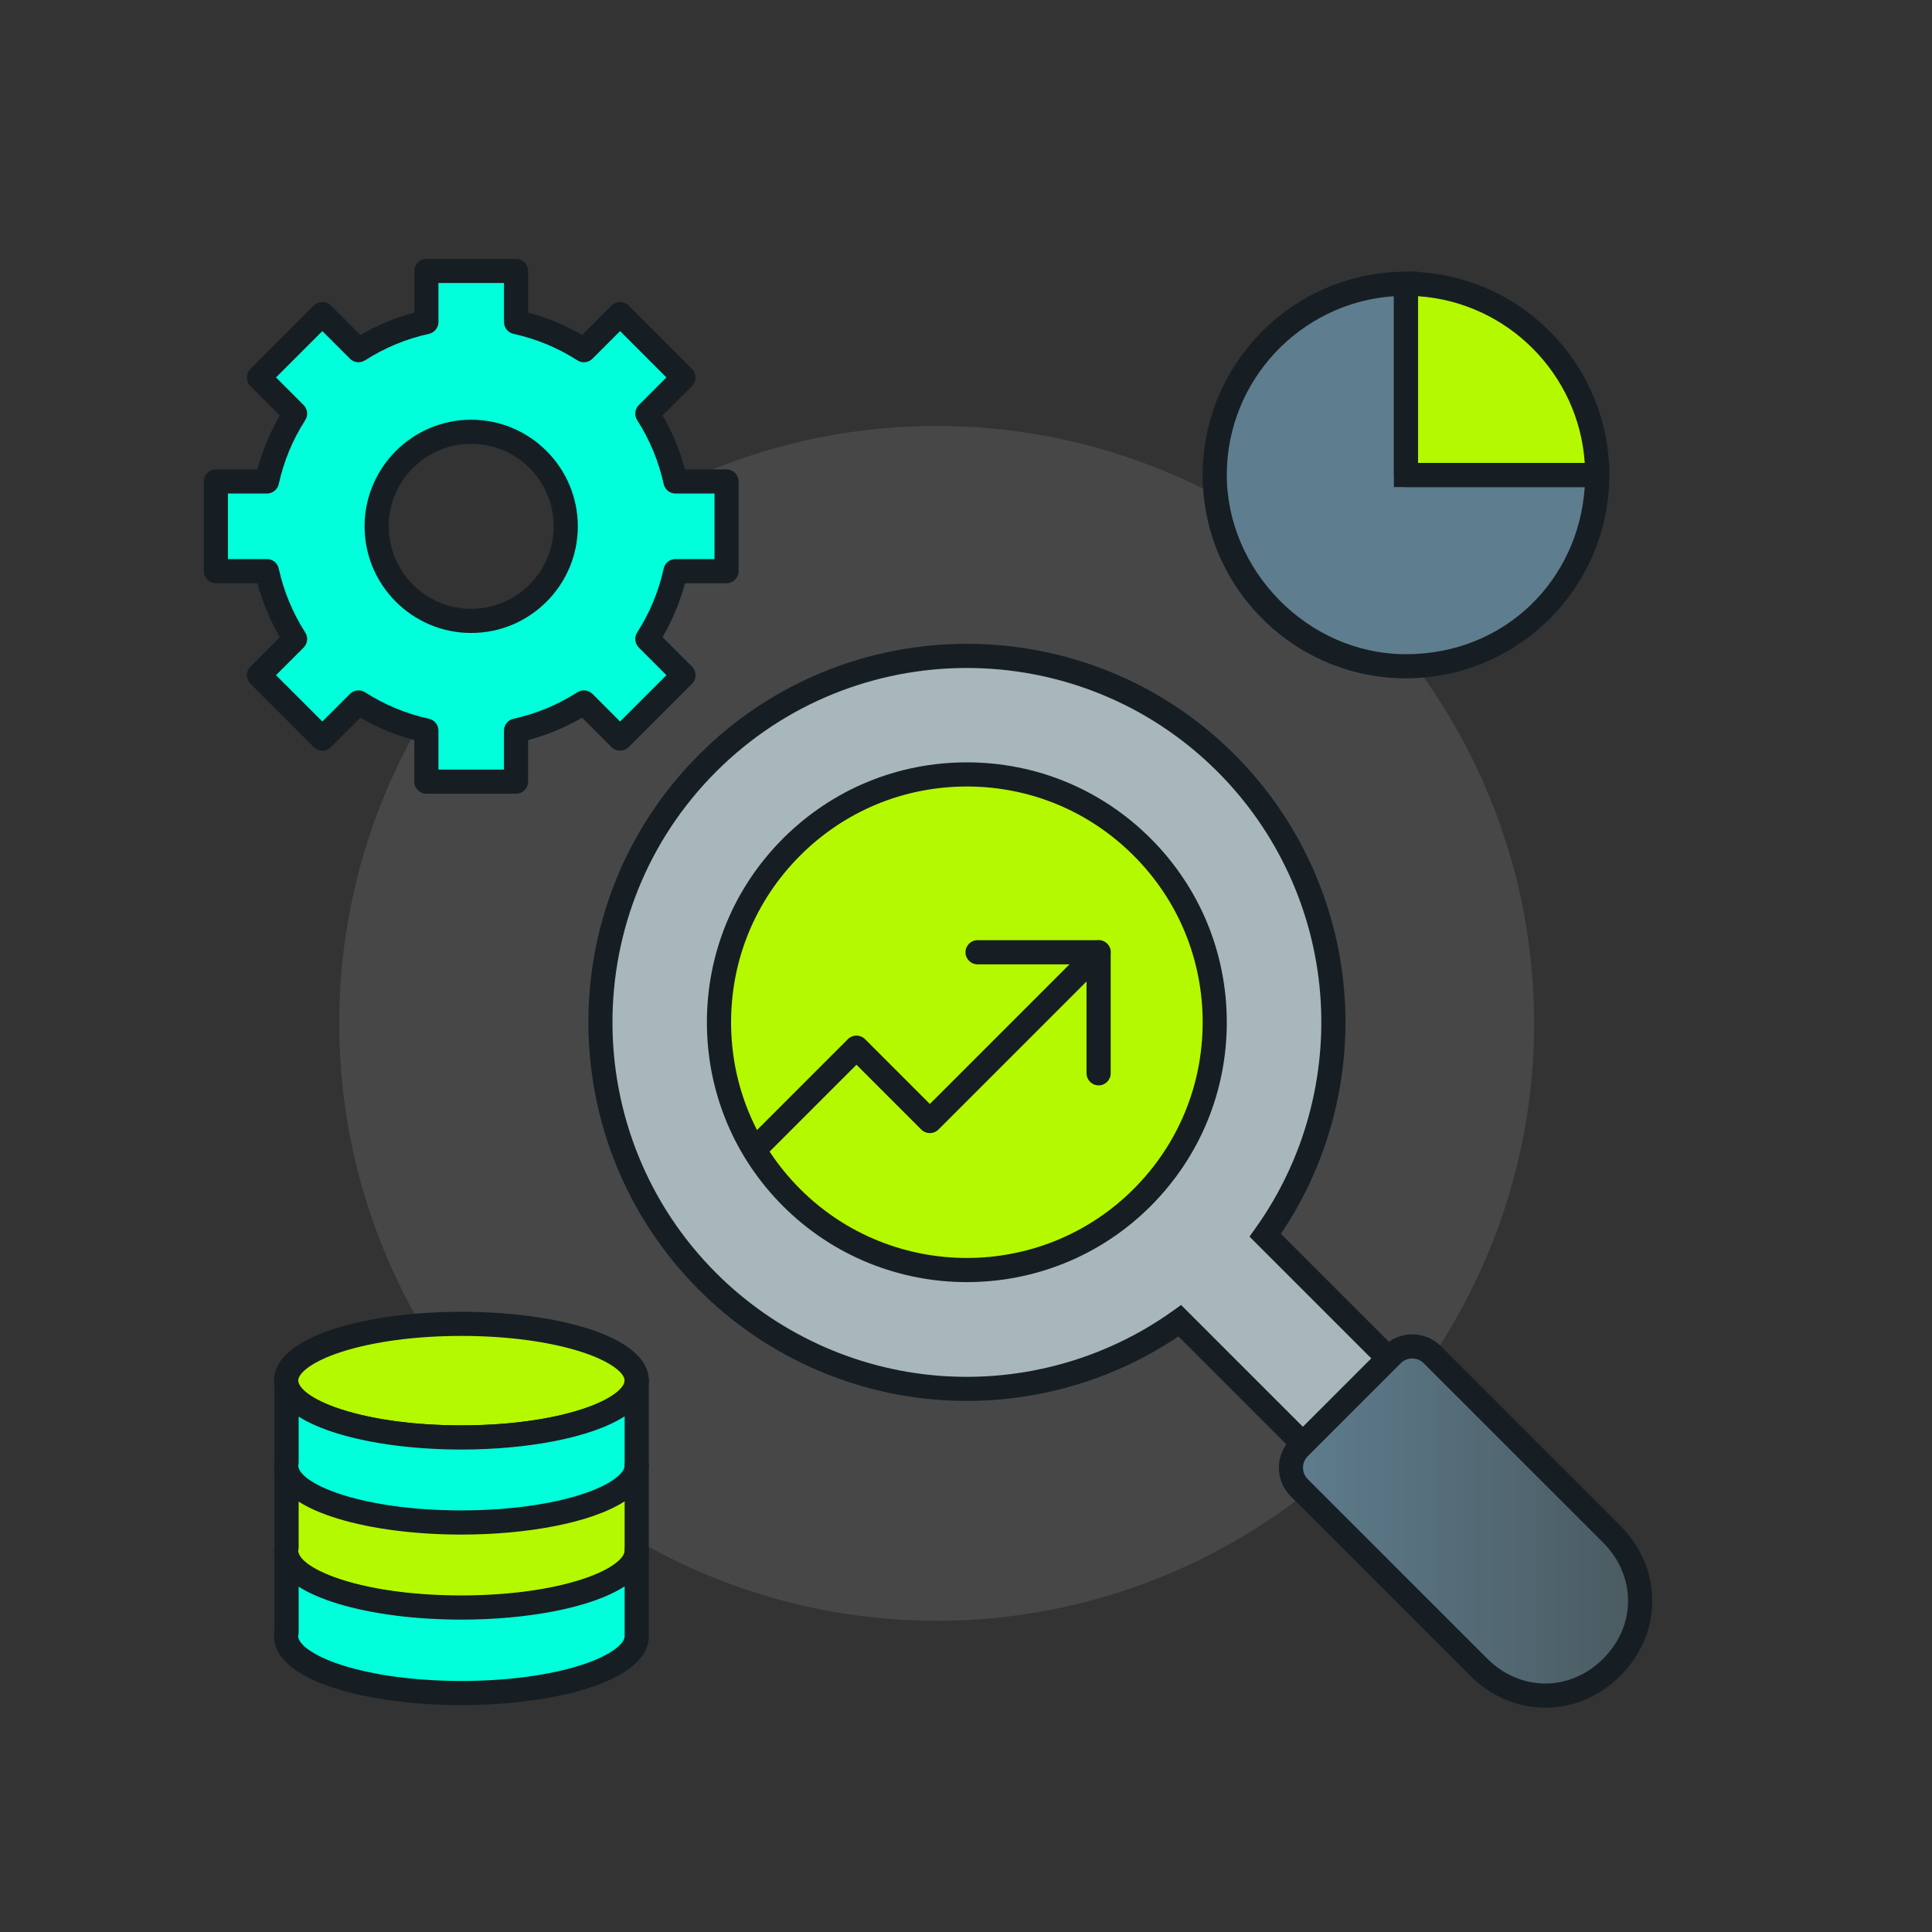
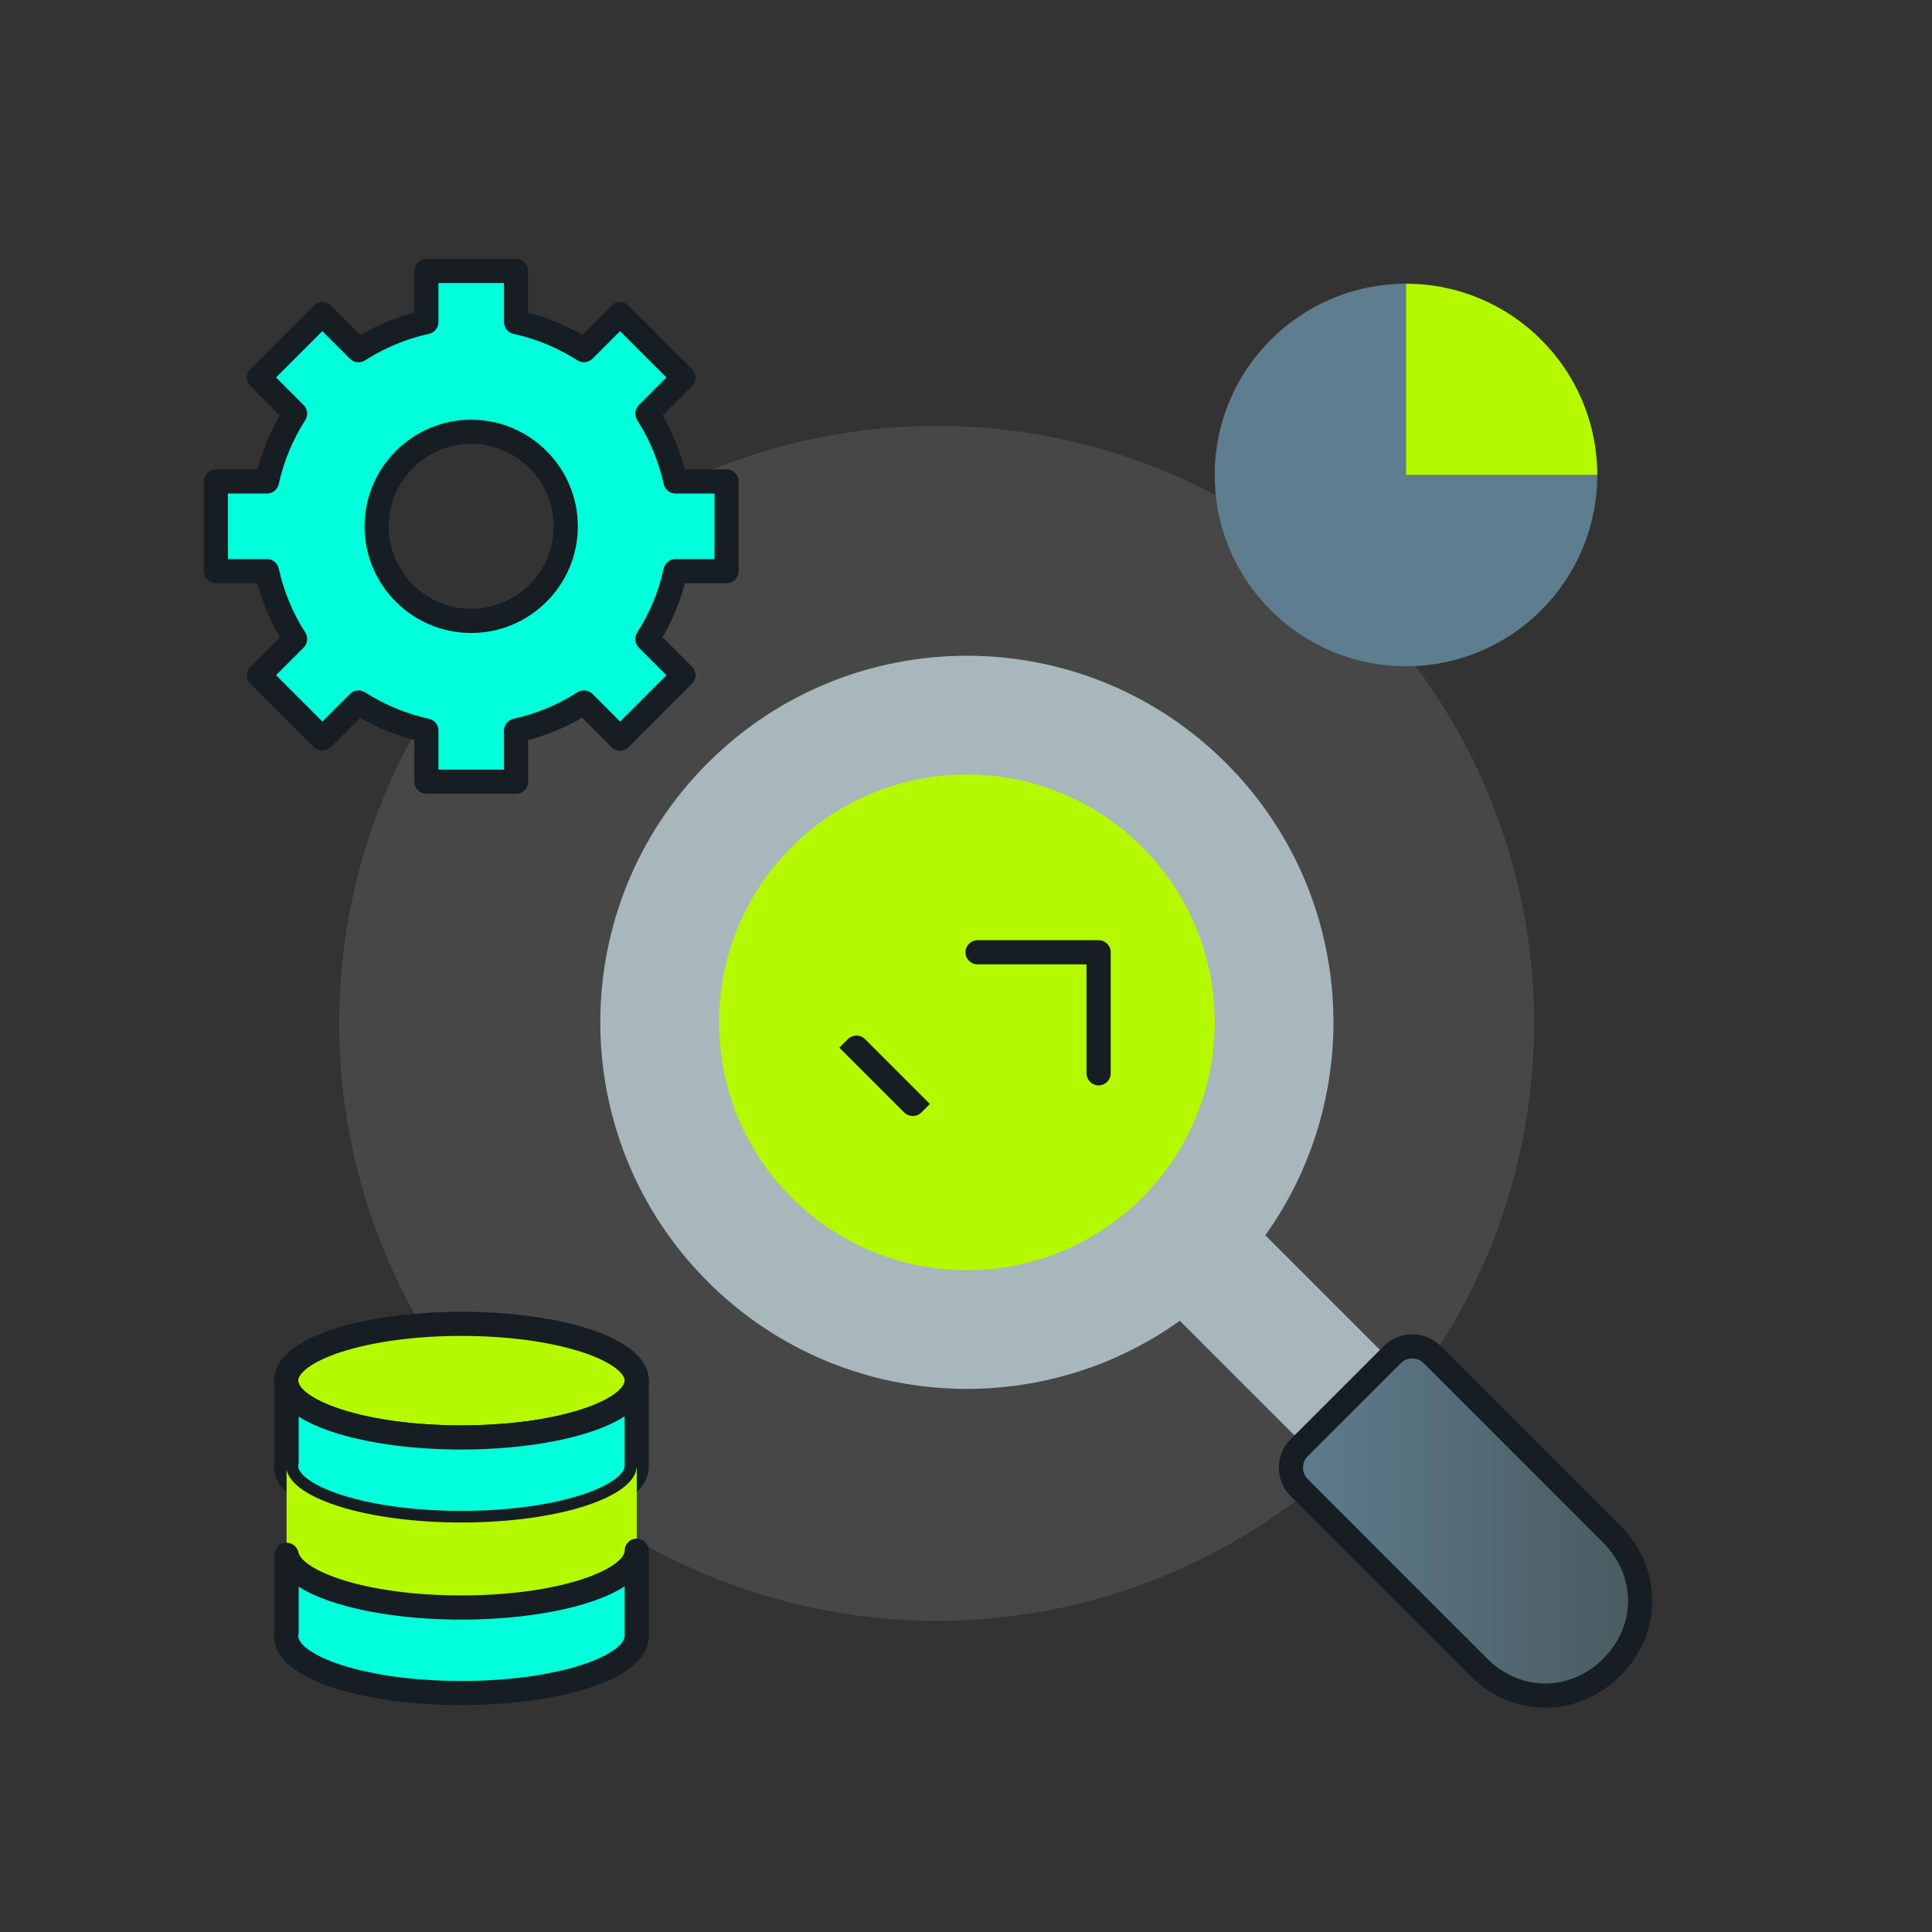
<svg xmlns="http://www.w3.org/2000/svg" id="Capa_2" version="1.1" viewBox="0 0 640 640">
  <rect x="0" y="0" width="640" height="640" fill="#333333" stroke="none" />
  <defs>
    <style>
      .st0 {
        fill: #fff;
        opacity: .1;
      }

      .st1 {
        fill: #a8b7bb;
      }

      .st2 {
        fill: #00ffda;
      }

      .st3 {
        fill: #b4f900;
      }

      .st4 {
        fill: url(#Degradado_sin_nombre_7);
      }

      .st5 {
        fill: #5e7d8e;
      }

      .st6 {
        fill: #161e23;
      }
    </style>
    <linearGradient id="Degradado_sin_nombre_7" data-name="Degradado sin nombre 7" x1="427.64" y1="503.85" x2="543.33" y2="503.85" gradientUnits="userSpaceOnUse">
      <stop offset="0" stop-color="#5e7d8e" />
      <stop offset="1" stop-color="#4a5a60" />
    </linearGradient>
  </defs>
  <circle class="st0" cx="310.28" cy="339" r="197.91" />
  <g>
    <g>
      <circle class="st3" cx="320.28" cy="338.65" r="105.81" transform="translate(-145.65 325.66) rotate(-45)" />
      <path class="st6" d="M320.28,448.41c-28.12,0-56.24-10.7-77.65-32.11-42.81-42.81-42.81-112.48,0-155.29s112.48-42.81,155.29,0c20.74,20.74,32.16,48.31,32.16,77.64s-11.42,56.91-32.16,77.64c-21.41,21.41-49.53,32.11-77.65,32.11ZM320.28,236.89c-26.07,0-52.14,9.92-71.99,29.77-39.69,39.7-39.69,104.28,0,143.98,19.84,19.84,45.92,29.77,71.99,29.77,26.07,0,52.14-9.92,71.99-29.77,19.23-19.23,29.82-44.79,29.82-71.99s-10.59-52.76-29.82-71.99c-19.84-19.84-45.92-29.77-71.99-29.77Z" />
    </g>
    <g>
-       <path class="st6" d="M236.4,398.37c-1.02,0-2.05-.39-2.83-1.17-1.56-1.56-1.56-4.09,0-5.66l47.32-47.32c1.56-1.56,4.1-1.56,5.66,0l21.48,21.48,53.07-53.07c1.56-1.56,4.1-1.56,5.66,0,1.56,1.56,1.56,4.09,0,5.66l-23.62,23.62s-.02.02-.02.02l-32.26,32.26c-1.56,1.56-4.09,1.56-5.66,0l-21.48-21.48-44.49,44.49c-.78.78-1.8,1.17-2.83,1.17Z" />
+       <path class="st6" d="M236.4,398.37c-1.02,0-2.05-.39-2.83-1.17-1.56-1.56-1.56-4.09,0-5.66l47.32-47.32c1.56-1.56,4.1-1.56,5.66,0l21.48,21.48,53.07-53.07l-23.62,23.62s-.02.02-.02.02l-32.26,32.26c-1.56,1.56-4.09,1.56-5.66,0l-21.48-21.48-44.49,44.49c-.78.78-1.8,1.17-2.83,1.17Z" />
      <path class="st6" d="M363.93,359.55c-2.21,0-4-1.79-4-4v-36.1h-36.1c-2.21,0-4-1.79-4-4s1.79-4,4-4h40.1c2.21,0,4,1.79,4,4v40.1c0,2.21-1.79,4-4,4Z" />
    </g>
    <g>
      <g>
        <path class="st1" d="M459.95,450l-40.8-40.8c33.93-47.44,29.61-113.81-12.99-156.41-47.42-47.42-124.31-47.42-171.74,0-47.42,47.42-47.42,124.31,0,171.74,42.6,42.6,108.97,46.92,156.41,12.99l40.8,40.8,28.32-28.32ZM262.23,396.71c-32.06-32.06-32.06-84.05,0-116.12,32.06-32.06,84.05-32.06,116.12,0,32.06,32.06,32.06,84.05,0,116.12-32.06,32.06-84.05,32.06-116.12,0Z" />
-         <path class="st6" d="M431.63,483.97l-41.27-41.27c-23.35,15.75-51.58,23.19-79.86,21-29.75-2.31-57.78-15.22-78.91-36.36-48.91-48.91-48.91-128.49,0-177.39s128.49-48.91,177.39,0c21.13,21.13,34.04,49.15,36.35,78.91,2.2,28.29-5.25,56.51-21,79.86l41.27,41.27-33.98,33.98ZM391.25,432.29l40.37,40.37,22.66-22.66-40.37-40.37,1.97-2.76c15.99-22.35,23.61-49.83,21.47-77.38-2.16-27.85-14.25-54.09-34.04-73.87-45.79-45.79-120.29-45.79-166.08,0-45.79,45.79-45.79,120.29,0,166.08,19.78,19.78,46.02,31.87,73.87,34.04,27.55,2.14,55.03-5.48,77.38-21.47l2.76-1.97ZM320.28,424.72c-22.05,0-44.1-8.39-60.89-25.18h0c-16.26-16.26-25.22-37.89-25.22-60.89s8.96-44.62,25.22-60.89c16.26-16.26,37.89-25.22,60.89-25.22s44.62,8.96,60.89,25.22c16.26,16.26,25.22,37.89,25.22,60.89s-8.96,44.62-25.22,60.89c-16.79,16.79-38.84,25.18-60.89,25.18ZM265.06,393.88c30.45,30.45,80.01,30.45,110.46,0,14.75-14.75,22.88-34.37,22.88-55.23s-8.12-40.48-22.88-55.23c-14.75-14.75-34.37-22.88-55.23-22.88s-40.48,8.12-55.23,22.88c-14.75,14.75-22.88,34.37-22.88,55.23s8.13,40.48,22.88,55.23h0Z" />
      </g>
      <g>
        <path class="st4" d="M430.39,479.55c-3.67,3.67-3.67,9.61,0,13.28l59.46,59.46c12.17,12.17,31.17,12.9,44.07,0,12.9-12.9,12.17-31.9,0-44.07l-59.46-59.46c-3.67-3.67-9.61-3.67-13.28,0l-30.79,30.79Z" />
        <path class="st6" d="M511.96,565.7c-.13,0-.26,0-.39,0-9.12-.11-17.83-3.86-24.54-10.57l-59.46-59.46c-2.53-2.53-3.92-5.89-3.92-9.47s1.39-6.94,3.92-9.47l30.79-30.79c2.53-2.53,5.89-3.92,9.47-3.92s6.94,1.39,9.47,3.92l59.46,59.46c6.71,6.71,10.47,15.43,10.57,24.54.11,9.31-3.65,18.26-10.57,25.18-6.83,6.83-15.62,10.57-24.79,10.57ZM467.82,450.01c-1.38,0-2.76.53-3.81,1.58l-30.79,30.79c-1.02,1.02-1.58,2.37-1.58,3.81s.56,2.79,1.58,3.81l59.46,59.46c5.23,5.23,11.97,8.15,18.98,8.23,7.17.05,14.04-2.84,19.43-8.23,5.39-5.39,8.31-12.29,8.23-19.43-.08-7.01-3-13.75-8.23-18.98l-59.46-59.46c-1.05-1.05-2.43-1.58-3.81-1.58Z" />
      </g>
    </g>
  </g>
  <g>
    <g>
      <path class="st5" d="M465.75,93.99c-34.99,0-63.36,28.37-63.36,63.36s28.37,63.36,63.36,63.36,63.36-28.37,63.36-63.36h-63.36v-63.36Z" />
-       <path class="st6" d="M465.75,224.71c-37.14,0-67.36-30.22-67.36-67.36s30.22-67.36,67.36-67.36h4v63.36h63.36v4c0,37.14-30.22,67.36-67.36,67.36ZM461.75,98.12c-30.87,2.07-55.36,27.84-55.36,59.23s26.63,59.36,59.36,59.36,57.16-24.49,59.22-55.36h-63.22v-63.23Z" />
    </g>
    <g>
      <path class="st3" d="M465.75,93.99v63.36h63.36c0-34.99-28.37-63.36-63.36-63.36Z" />
-       <path class="st6" d="M529.11,161.35h-63.36c-2.21,0-4-1.79-4-4v-63.36c0-2.21,1.79-4,4-4,37.14,0,67.36,30.22,67.36,67.36,0,2.21-1.79,4-4,4ZM469.75,153.35h55.22c-1.98-29.55-25.68-53.25-55.22-55.23v55.23Z" />
    </g>
  </g>
  <g>
    <path class="st2" d="M240.67,189.21v-29.71h-16.93c-1.77-8.12-4.97-15.7-9.32-22.47l11.98-11.98-21.01-21.01-11.98,11.98c-6.78-4.35-14.36-7.54-22.47-9.32v-16.93h-29.71v16.93c-8.12,1.77-15.7,4.97-22.47,9.32l-11.98-11.98-21.01,21.01,11.98,11.98c-4.35,6.78-7.54,14.36-9.32,22.47h-16.93v29.71h16.93c1.77,8.12,4.97,15.7,9.32,22.47l-11.98,11.98,21.01,21.01,11.98-11.98c6.78,4.35,14.36,7.54,22.47,9.32v16.93h29.71v-16.93c8.12-1.77,15.7-4.97,22.47-9.32l11.98,11.98,21.01-21.01-11.98-11.98c4.35-6.78,7.54-14.36,9.32-22.47h16.93ZM156.09,205.68c-17.3,0-31.32-14.02-31.32-31.32s14.02-31.32,31.32-31.32,31.32,14.02,31.32,31.32-14.02,31.32-31.32,31.32Z" />
    <path class="st6" d="M170.95,262.94h-29.71c-2.21,0-4-1.79-4-4v-13.78c-6.26-1.66-12.25-4.15-17.87-7.41l-9.75,9.75c-.75.75-1.77,1.17-2.83,1.17s-2.08-.42-2.83-1.17l-21.01-21.01c-.75-.75-1.17-1.77-1.17-2.83s.42-2.08,1.17-2.83l9.75-9.75c-3.27-5.62-5.75-11.61-7.41-17.87h-13.78c-2.21,0-4-1.79-4-4v-29.71c0-2.21,1.79-4,4-4h13.78c1.66-6.26,4.15-12.25,7.41-17.87l-9.75-9.75c-.75-.75-1.17-1.77-1.17-2.83s.42-2.08,1.17-2.83l21.01-21.01c1.56-1.56,4.1-1.56,5.66,0l9.75,9.75c5.62-3.26,11.61-5.75,17.87-7.41v-13.78c0-2.21,1.79-4,4-4h29.71c2.21,0,4,1.79,4,4v13.78c6.26,1.66,12.25,4.15,17.87,7.41l9.75-9.75c1.56-1.56,4.09-1.56,5.66,0l21.01,21.01c1.56,1.56,1.56,4.09,0,5.66l-9.75,9.75c3.27,5.62,5.75,11.61,7.41,17.87h13.78c2.21,0,4,1.79,4,4v29.71c0,2.21-1.79,4-4,4h-13.78c-1.66,6.26-4.15,12.25-7.41,17.87l9.75,9.75c1.56,1.56,1.56,4.09,0,5.66l-21.01,21.01c-1.56,1.56-4.09,1.56-5.66,0l-9.75-9.75c-5.62,3.26-11.61,5.75-17.87,7.41v13.78c0,2.21-1.79,4-4,4ZM145.24,254.94h21.71v-12.93c0-1.88,1.31-3.51,3.15-3.91,7.53-1.65,14.65-4.6,21.17-8.78,1.58-1.01,3.66-.79,4.99.54l9.15,9.15,15.35-15.35-9.15-9.15c-1.33-1.33-1.55-3.41-.54-4.99,4.18-6.52,7.13-13.64,8.78-21.17.4-1.84,2.03-3.15,3.91-3.15h12.93v-21.71h-12.93c-1.88,0-3.51-1.31-3.91-3.15-1.65-7.53-4.6-14.65-8.78-21.17-1.01-1.58-.79-3.66.54-4.99l9.15-9.15-15.35-15.35-9.15,9.15c-1.33,1.33-3.41,1.55-4.99.54-6.52-4.18-13.64-7.13-21.17-8.78-1.84-.4-3.15-2.03-3.15-3.91v-12.93h-21.71v12.93c0,1.88-1.31,3.51-3.15,3.91-7.53,1.65-14.65,4.6-21.17,8.78-1.58,1.01-3.66.79-4.99-.54l-9.15-9.15-15.35,15.35,9.15,9.15c1.33,1.33,1.55,3.41.54,4.99-4.18,6.52-7.13,13.64-8.78,21.17-.4,1.84-2.03,3.15-3.91,3.15h-12.93v21.71h12.93c1.88,0,3.51,1.31,3.91,3.15,1.65,7.53,4.6,14.65,8.78,21.17,1.01,1.58.79,3.66-.54,4.99l-9.15,9.15,15.35,15.35,9.15-9.15c1.33-1.33,3.41-1.55,4.99-.54,6.52,4.18,13.64,7.13,21.17,8.78,1.84.4,3.15,2.03,3.15,3.91v12.93ZM156.09,209.68c-19.48,0-35.32-15.85-35.32-35.32s15.85-35.32,35.32-35.32,35.32,15.84,35.32,35.32-15.85,35.32-35.32,35.32ZM156.09,147.03c-15.07,0-27.32,12.26-27.32,27.32s12.26,27.32,27.32,27.32,27.32-12.26,27.32-27.32-12.26-27.32-27.32-27.32Z" />
  </g>
  <g>
    <g>
      <ellipse class="st3" cx="152.86" cy="457.36" rx="58.08" ry="18.82" />
      <path class="st6" d="M152.86,480.18c-30.85,0-62.08-7.84-62.08-22.82s31.23-22.82,62.08-22.82,62.08,7.84,62.08,22.82-31.23,22.82-62.08,22.82ZM152.86,442.54c-15.11,0-29.25,1.89-39.83,5.32-9.84,3.19-14.24,7.07-14.24,9.5s4.4,6.31,14.24,9.5c10.58,3.43,24.73,5.32,39.83,5.32s29.25-1.89,39.83-5.32c9.84-3.19,14.24-7.07,14.24-9.5s-4.4-6.31-14.24-9.5c-10.58-3.43-24.73-5.32-39.83-5.32Z" />
    </g>
    <g>
      <path class="st2" d="M152.86,476.18c-30.68,0-55.8-7.71-57.93-17.47v25.62c-.1.45-.15.89-.15,1.35,0,10.39,26,18.82,58.08,18.82s58.08-8.43,58.08-18.82v-28.32c0,10.39-26,18.82-58.08,18.82Z" />
      <path class="st6" d="M152.86,508.5c-30.85,0-62.08-7.84-62.08-22.82,0-.57.05-1.15.15-1.73v-25.24c0-2.04,1.54-3.76,3.57-3.98,2.03-.22,3.9,1.13,4.34,3.12,1.28,5.85,21.25,14.32,54.02,14.32,15.11,0,29.25-1.89,39.83-5.32,9.84-3.19,14.24-7.07,14.24-9.5,0-2.21,1.79-4,4-4s4,1.79,4,4v28.32c0,14.98-31.23,22.82-62.08,22.82ZM98.93,469.25v15.08c0,.29-.03.57-.09.85-.04.18-.06.34-.06.5,0,2.43,4.4,6.31,14.24,9.5,10.58,3.43,24.73,5.32,39.83,5.32s29.25-1.89,39.83-5.32c9.84-3.19,14.24-7.07,14.24-9.5v-16.51c-11.25,7.26-32.75,11.01-54.08,11.01-15.17,0-29.67-1.86-40.83-5.25-5.34-1.62-9.73-3.53-13.1-5.68Z" />
    </g>
    <g>
      <path class="st3" d="M152.86,504.35c-30.68,0-55.8-7.71-57.93-17.47v25.62c-.1.45-.15.89-.15,1.35,0,10.39,26,18.82,58.08,18.82s58.08-8.43,58.08-18.82v-28.32c0,10.39-26,18.82-58.08,18.82Z" />
-       <path class="st6" d="M152.86,536.67c-30.85,0-62.08-7.84-62.08-22.82,0-.57.05-1.15.15-1.73v-25.24c0-2.04,1.54-3.76,3.57-3.98,2.03-.22,3.9,1.13,4.34,3.12,1.28,5.85,21.25,14.32,54.02,14.32,15.11,0,29.25-1.89,39.83-5.32,9.84-3.19,14.24-7.07,14.24-9.5,0-2.21,1.79-4,4-4s4,1.79,4,4v28.32c0,14.98-31.23,22.82-62.08,22.82ZM98.93,497.42v15.08c0,.29-.03.57-.09.85-.04.17-.06.34-.06.5,0,2.43,4.4,6.31,14.24,9.5,10.58,3.43,24.73,5.32,39.83,5.32s29.25-1.89,39.83-5.32c9.84-3.19,14.24-7.07,14.24-9.5v-16.51c-11.25,7.26-32.75,11.01-54.08,11.01-15.17,0-29.67-1.86-40.83-5.25-5.34-1.62-9.73-3.53-13.1-5.69Z" />
    </g>
    <g>
      <path class="st2" d="M152.86,532.52c-30.68,0-55.8-7.71-57.93-17.47v25.62c-.1.45-.15.89-.15,1.35,0,10.39,26,18.82,58.08,18.82s58.08-8.43,58.08-18.82v-28.32c0,10.39-26,18.82-58.08,18.82Z" />
      <path class="st6" d="M152.86,564.84c-30.85,0-62.08-7.84-62.08-22.82,0-.57.05-1.15.15-1.73v-25.24c0-2.04,1.54-3.76,3.57-3.98,2.03-.22,3.9,1.13,4.34,3.12,1.28,5.85,21.25,14.32,54.02,14.32,15.11,0,29.25-1.89,39.83-5.32,9.84-3.19,14.24-7.07,14.24-9.5,0-2.21,1.79-4,4-4s4,1.79,4,4v28.32c0,14.98-31.23,22.82-62.08,22.82ZM98.93,525.59v15.08c0,.29-.03.57-.09.85-.04.18-.06.34-.06.5,0,2.43,4.4,6.31,14.24,9.5,10.58,3.43,24.73,5.32,39.83,5.32s29.25-1.89,39.83-5.32c9.84-3.19,14.24-7.07,14.24-9.5v-16.51c-11.25,7.26-32.75,11.01-54.08,11.01-15.17,0-29.67-1.86-40.83-5.25-5.34-1.62-9.73-3.53-13.1-5.68Z" />
    </g>
  </g>
</svg>